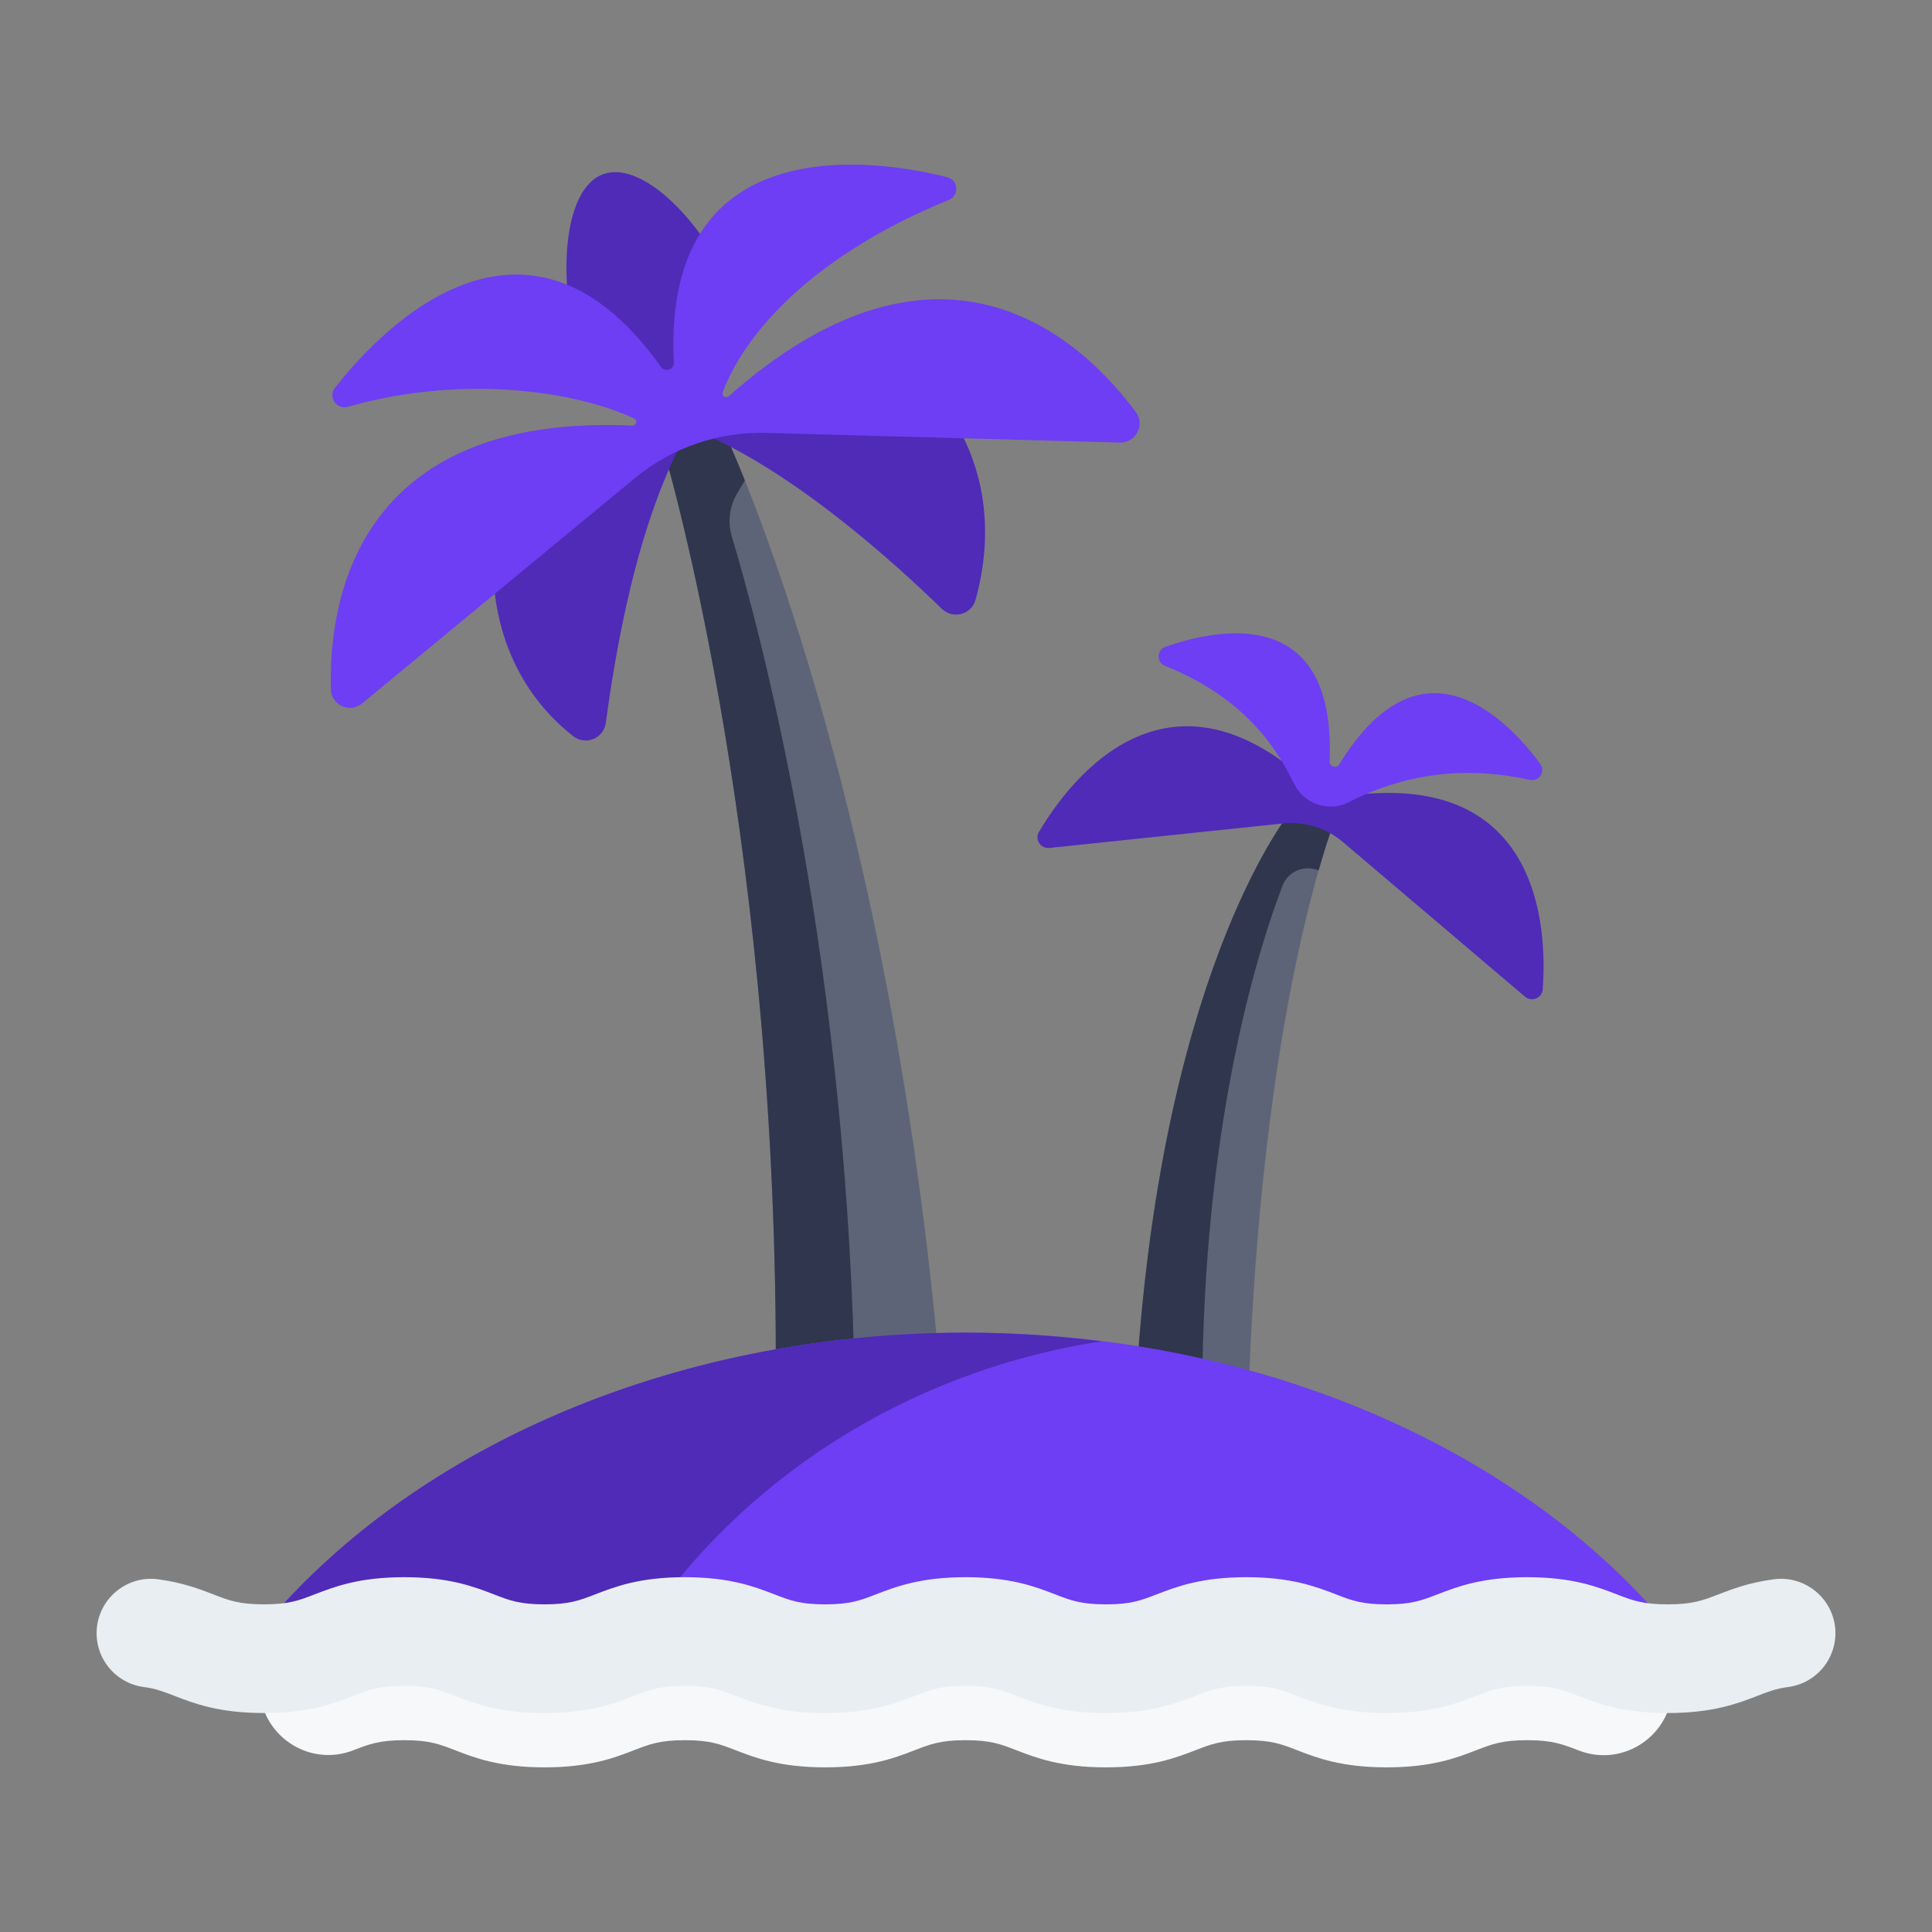
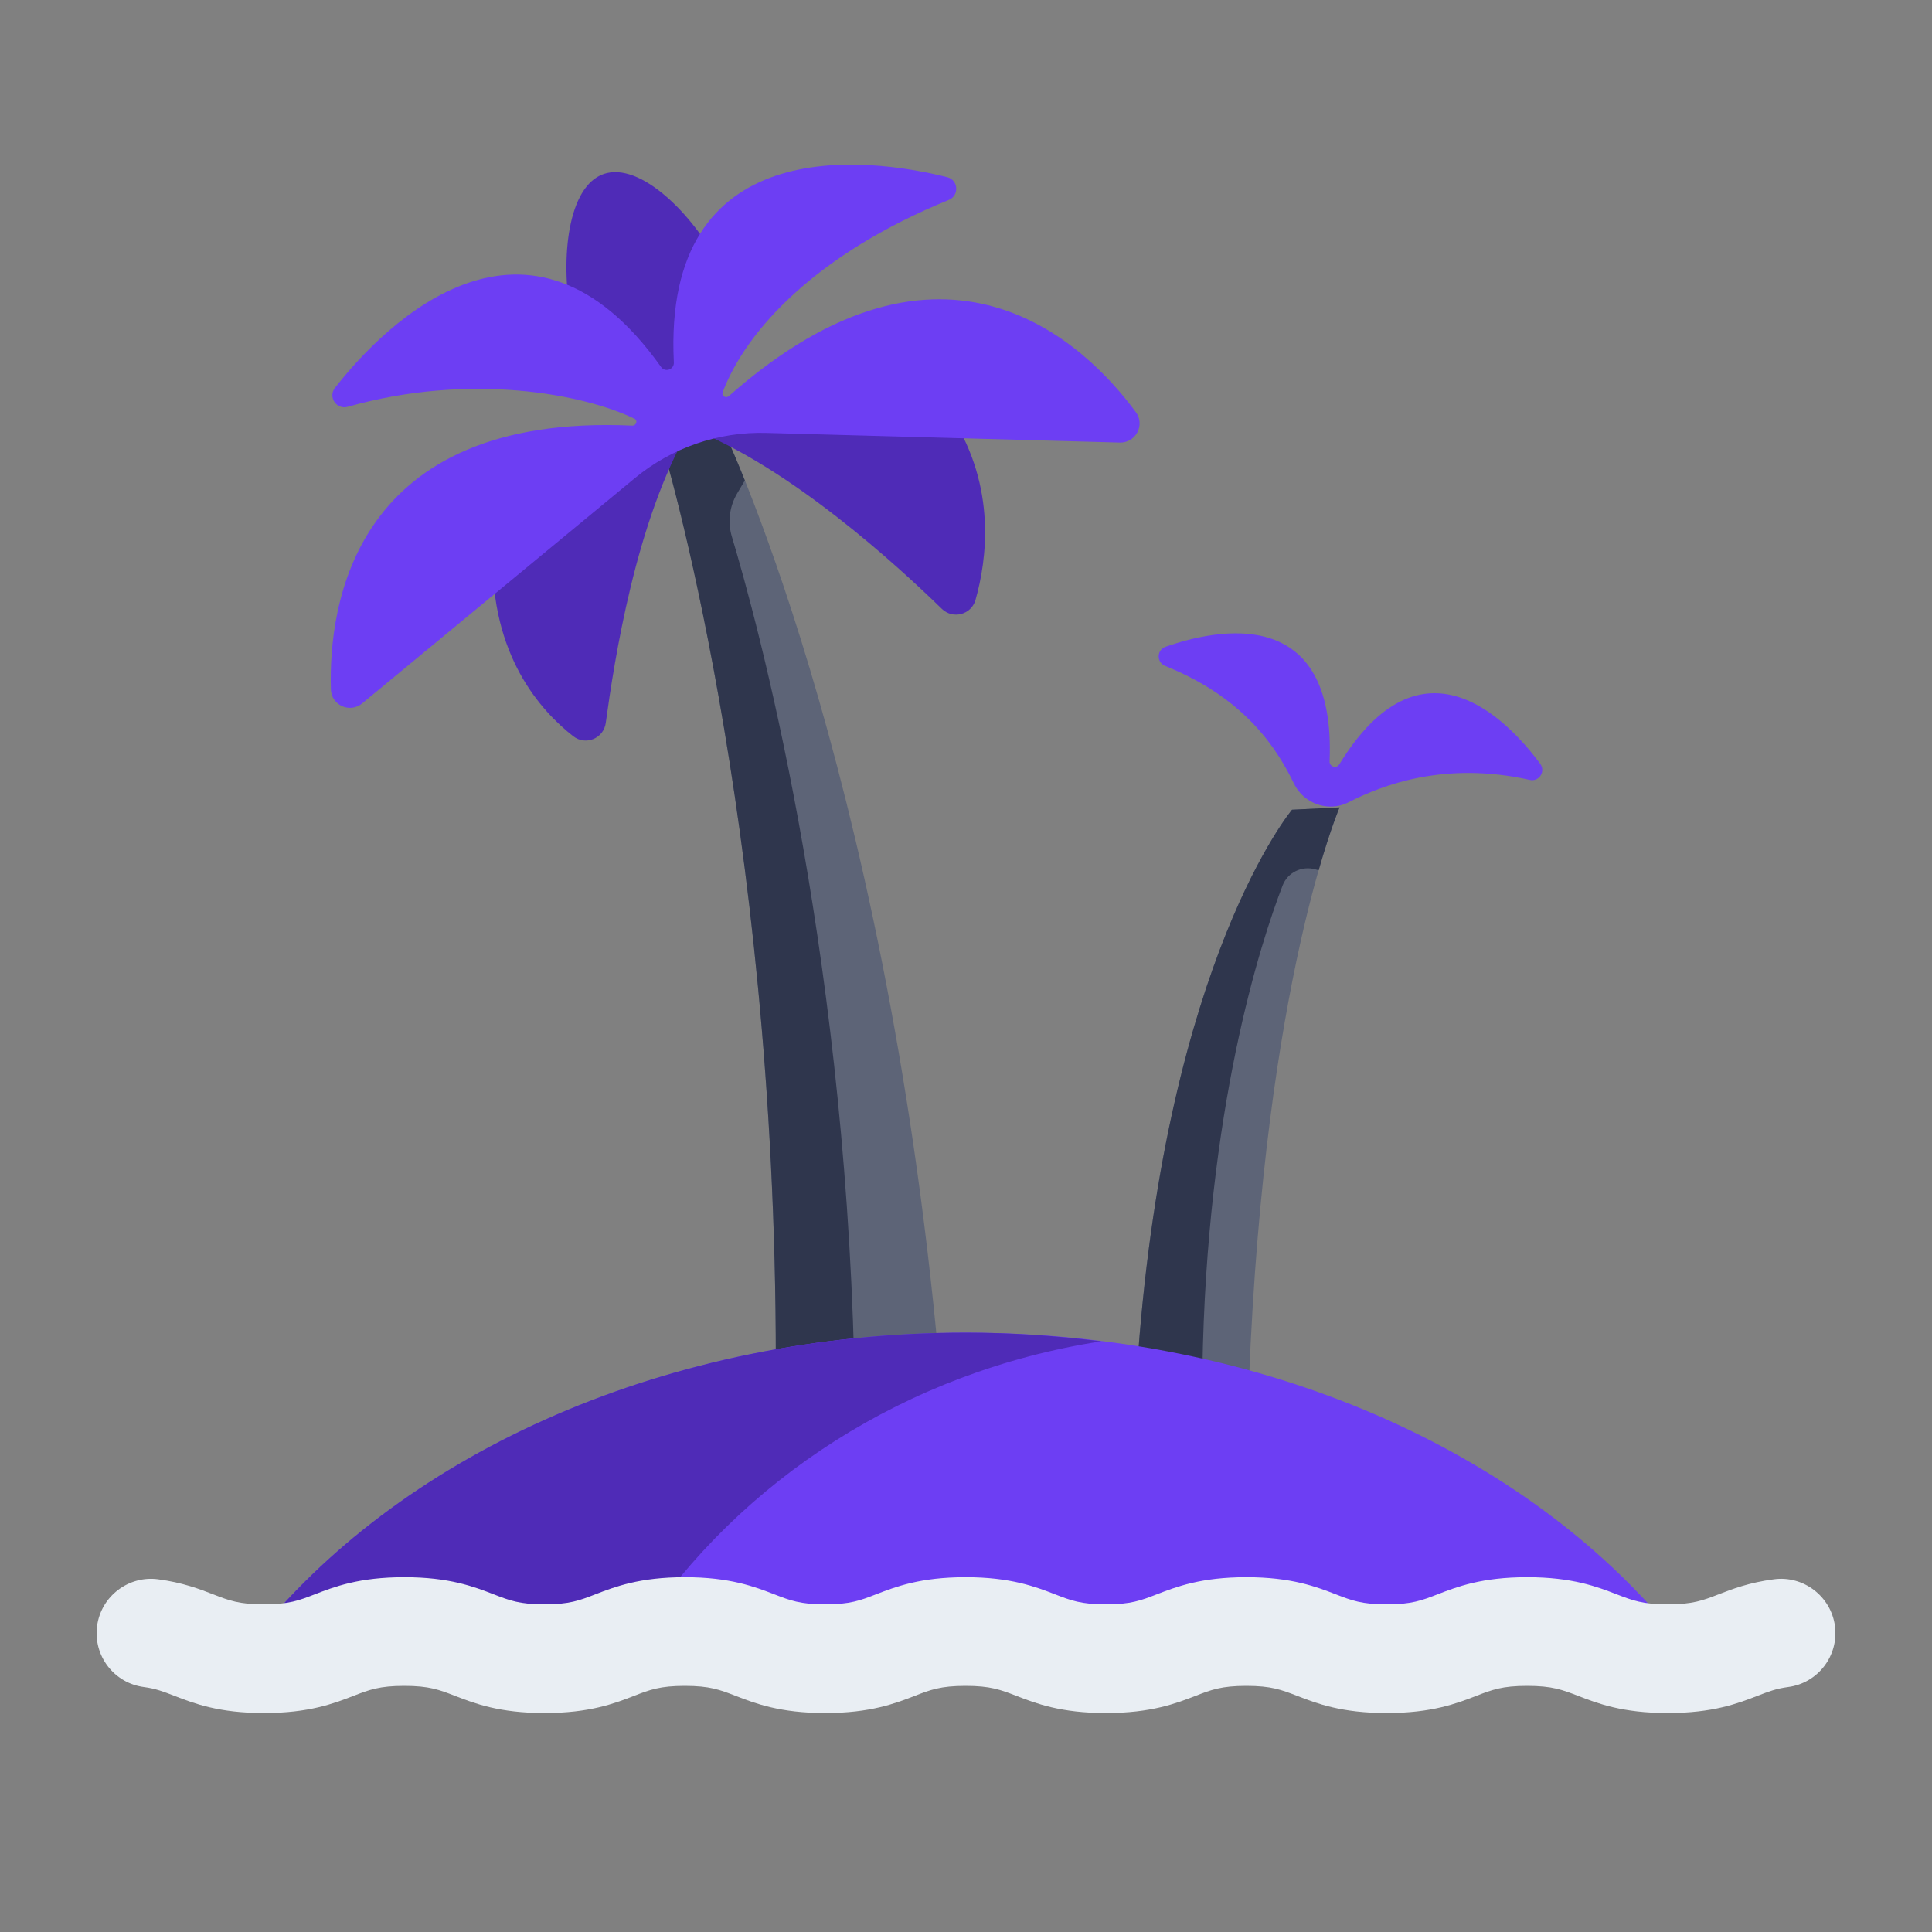
<svg xmlns="http://www.w3.org/2000/svg" width="100" height="100" viewBox="0 0 100 100" fill="none">
  <rect x="0" y="0" width="100" height="100" fill="#808080" stroke="none" />
  <g clip-path="url(#clip0_2130_14104)">
    <path d="M66.875 41.911C66.875 41.911 60.43 49.593 58.906 70.119L64.648 71.439C65.469 50.674 69.336 41.791 69.336 41.791L66.875 41.911Z" fill="#5D6477" />
    <path d="M66.875 41.911C66.875 41.911 60.43 49.593 58.906 70.119L62.236 70.885C62.447 57.42 65.241 48.807 66.389 45.831C66.649 45.158 67.379 44.802 68.073 44.995L68.254 45.045C68.881 42.855 69.336 41.791 69.336 41.791L66.875 41.911Z" fill="#2F364D" />
    <path d="M37.344 22.045L35.344 21.32L34.268 23.012C34.268 23.012 40.156 42.26 40.156 70.385H48.594C45.781 39.447 37.344 22.045 37.344 22.045Z" fill="#5D6477" />
    <path d="M38.155 25.54L38.553 24.866C37.809 23.01 37.344 22.045 37.344 22.045L35.344 21.32L34.268 23.012C34.268 23.012 40.156 42.26 40.156 70.385H44.212C43.652 48.481 39.193 32.144 37.881 27.775C37.655 27.022 37.755 26.218 38.155 25.54Z" fill="#2F364D" />
    <path d="M50 68.978C34.569 68.978 21.042 75.16 13.438 84.443V85.843L86.562 85.843L86.565 84.447C78.962 75.162 65.433 68.978 50 68.978Z" fill="#6D3EF3" />
    <path d="M33.121 84.443C38.314 76.595 46.931 70.981 56.999 69.427C54.719 69.143 52.386 68.978 50 68.978C34.569 68.978 21.042 75.16 13.438 84.443V85.844L33.121 85.843V84.443V84.443Z" fill="#4F2BB7" />
-     <path d="M86.563 85.843C86.477 85.845 86.413 85.853 86.32 85.853C85.026 85.853 84.496 85.649 83.695 85.34C82.668 84.942 81.388 84.447 79.044 84.447C76.701 84.447 75.421 84.942 74.394 85.34C73.594 85.649 73.066 85.853 71.775 85.853C70.484 85.853 69.957 85.65 69.157 85.34C68.13 84.942 66.852 84.447 64.51 84.447C62.169 84.447 60.889 84.942 59.862 85.34C59.062 85.649 58.535 85.853 57.243 85.853C55.952 85.853 55.425 85.65 54.625 85.34C53.598 84.942 52.319 84.447 49.978 84.447C47.635 84.447 46.357 84.942 45.33 85.34C44.53 85.65 44.003 85.853 42.712 85.853C41.421 85.853 40.894 85.65 40.094 85.34C39.067 84.942 37.789 84.447 35.447 84.447C33.105 84.447 31.827 84.942 30.799 85.341C30.001 85.65 29.473 85.853 28.184 85.853C26.896 85.853 26.37 85.65 25.572 85.341C24.545 84.942 23.268 84.447 20.926 84.447C18.584 84.447 17.306 84.942 16.277 85.341C15.48 85.65 14.952 85.853 13.663 85.853C13.576 85.853 13.517 85.845 13.438 85.844V87.272C13.438 89.77 15.946 91.5 18.277 90.598C18.288 90.594 18.298 90.59 18.309 90.586C19.108 90.276 19.635 90.072 20.926 90.072C22.216 90.072 22.742 90.276 23.54 90.585C24.567 90.984 25.844 91.478 28.184 91.478C30.525 91.478 31.803 90.984 32.83 90.586C33.629 90.276 34.157 90.072 35.447 90.072C36.738 90.072 37.266 90.276 38.065 90.586C39.092 90.984 40.371 91.478 42.712 91.478C45.054 91.478 46.332 90.984 47.36 90.586C48.159 90.277 48.686 90.072 49.978 90.072C51.269 90.072 51.797 90.276 52.596 90.586C53.623 90.984 54.902 91.478 57.243 91.478C59.585 91.478 60.865 90.984 61.892 90.586C62.691 90.277 63.218 90.072 64.511 90.072C65.802 90.072 66.329 90.276 67.128 90.586C68.156 90.984 69.434 91.478 71.776 91.478C74.117 91.478 75.397 90.984 76.424 90.586C77.223 90.277 77.752 90.072 79.044 90.072C80.338 90.072 80.868 90.277 81.669 90.586C81.687 90.593 81.705 90.6 81.724 90.607C84.054 91.508 86.563 89.779 86.563 87.281L86.563 85.843Z" fill="#F7F8FA" />
    <path d="M86.32 88.666C83.976 88.666 82.696 88.171 81.669 87.773C80.868 87.464 80.338 87.26 79.044 87.26C77.752 87.26 77.223 87.464 76.424 87.773C75.397 88.171 74.117 88.666 71.775 88.666C69.434 88.666 68.155 88.171 67.128 87.773C66.329 87.464 65.802 87.26 64.511 87.26C63.218 87.26 62.691 87.464 61.892 87.773C60.864 88.171 59.585 88.666 57.243 88.666C54.902 88.666 53.623 88.171 52.596 87.773C51.797 87.464 51.269 87.26 49.978 87.26C48.686 87.26 48.159 87.464 47.36 87.773C46.332 88.171 45.054 88.666 42.712 88.666C40.371 88.666 39.092 88.171 38.065 87.773C37.266 87.464 36.738 87.26 35.447 87.26C34.157 87.26 33.629 87.464 32.83 87.773C31.803 88.171 30.526 88.666 28.184 88.666C25.844 88.666 24.567 88.171 23.539 87.773C22.741 87.464 22.216 87.26 20.926 87.26C19.635 87.26 19.108 87.464 18.308 87.773C17.281 88.171 16.004 88.666 13.663 88.666C11.322 88.666 10.044 88.171 9.018 87.773C8.461 87.557 8.06 87.401 7.444 87.32C5.903 87.117 4.821 85.703 5.025 84.164C5.228 82.623 6.652 81.541 8.18 81.743C9.464 81.913 10.343 82.254 11.05 82.528C11.847 82.837 12.374 83.041 13.662 83.041C14.952 83.041 15.479 82.837 16.277 82.528C17.306 82.13 18.584 81.635 20.926 81.635C23.267 81.635 24.544 82.13 25.572 82.528C26.369 82.837 26.895 83.041 28.184 83.041C29.473 83.041 30 82.837 30.798 82.528C31.827 82.13 33.105 81.635 35.447 81.635C37.788 81.635 39.067 82.13 40.094 82.527C40.894 82.837 41.421 83.041 42.712 83.041C44.003 83.041 44.53 82.837 45.329 82.527C46.357 82.13 47.635 81.635 49.978 81.635C52.319 81.635 53.598 82.13 54.625 82.527C55.424 82.837 55.952 83.041 57.243 83.041C58.535 83.041 59.062 82.836 59.861 82.527C60.889 82.13 62.169 81.635 64.51 81.635C66.851 81.635 68.13 82.13 69.157 82.527C69.957 82.837 70.484 83.041 71.775 83.041C73.066 83.041 73.594 82.836 74.394 82.527C75.421 82.13 76.701 81.635 79.043 81.635C81.388 81.635 82.668 82.13 83.695 82.527C84.496 82.836 85.026 83.041 86.319 83.041C87.613 83.041 88.142 82.836 88.942 82.527C89.651 82.252 90.534 81.911 91.822 81.743C93.344 81.538 94.775 82.626 94.977 84.166C95.178 85.707 94.094 87.118 92.553 87.32C91.933 87.401 91.53 87.558 90.971 87.774C89.943 88.172 88.663 88.666 86.32 88.666Z" fill="#E9EEF3" />
    <path d="M49.267 21.576C49.267 21.576 35.914 22.202 35.941 22.157L25.508 28.637C25.39 33.893 27.963 36.777 29.676 38.11C30.314 38.606 31.245 38.22 31.354 37.419C31.789 34.241 32.901 26.921 35.706 22.159C40.881 24.162 46.434 29.259 48.747 31.511C49.319 32.069 50.276 31.818 50.493 31.049C51.079 28.98 51.588 25.234 49.267 21.576Z" fill="#4F2BB7" />
    <path d="M37.298 13.829C35.839 11.012 33.112 8.365 31.247 9.006C29.397 9.643 28.992 13.332 29.551 16.42L35.824 22.303L37.298 13.829Z" fill="#4F2BB7" />
    <path d="M58.792 21.334C56.205 17.821 48.922 10.607 37.724 20.502C37.574 20.634 37.333 20.494 37.403 20.307C38.643 17.029 42.344 13.103 49.109 10.348C49.661 10.123 49.609 9.318 49.031 9.172C44.82 8.113 34.283 6.832 34.878 18.76C34.897 19.124 34.428 19.292 34.216 18.994C27.38 9.375 19.99 16.669 17.334 20.082C16.968 20.552 17.423 21.219 17.996 21.057C24.317 19.265 30.204 20.395 32.839 21.672C33.027 21.763 32.932 22.039 32.723 22.029C18.272 21.378 17.003 31.371 17.127 35.68C17.15 36.502 18.108 36.934 18.742 36.41C21.768 33.91 28.826 28.08 32.858 24.75C34.769 23.171 37.185 22.34 39.663 22.408L57.96 22.907C58.785 22.93 59.281 21.998 58.792 21.334Z" fill="#6D3EF3" />
-     <path d="M68.633 41.381C60.687 33.231 55.376 40.354 53.776 43.061C53.545 43.453 53.866 43.937 54.319 43.89L66.4 42.623C67.524 42.505 68.647 42.852 69.508 43.583L78.933 51.587C79.278 51.88 79.814 51.666 79.849 51.214C80.085 48.093 79.812 39.202 68.633 41.381Z" fill="#4F2BB7" />
    <path d="M79.721 39.534C77.962 37.163 73.561 32.645 69.324 39.56C69.177 39.8 68.807 39.687 68.819 39.406C69.158 31.285 63.076 32.516 60.329 33.477C59.864 33.639 59.851 34.285 60.308 34.468C64.568 36.175 66.171 38.909 66.976 40.56C67.189 40.996 67.538 41.342 67.978 41.547C68.557 41.817 69.229 41.819 69.797 41.528C71.557 40.626 74.789 39.385 79.186 40.368C79.665 40.475 80.013 39.928 79.721 39.534Z" fill="#6D3EF3" />
  </g>
  <defs>
    <clipPath id="clip0_2130_14104">
      <rect width="90" height="90" fill="white" transform="translate(5 5)" />
    </clipPath>
  </defs>
</svg>